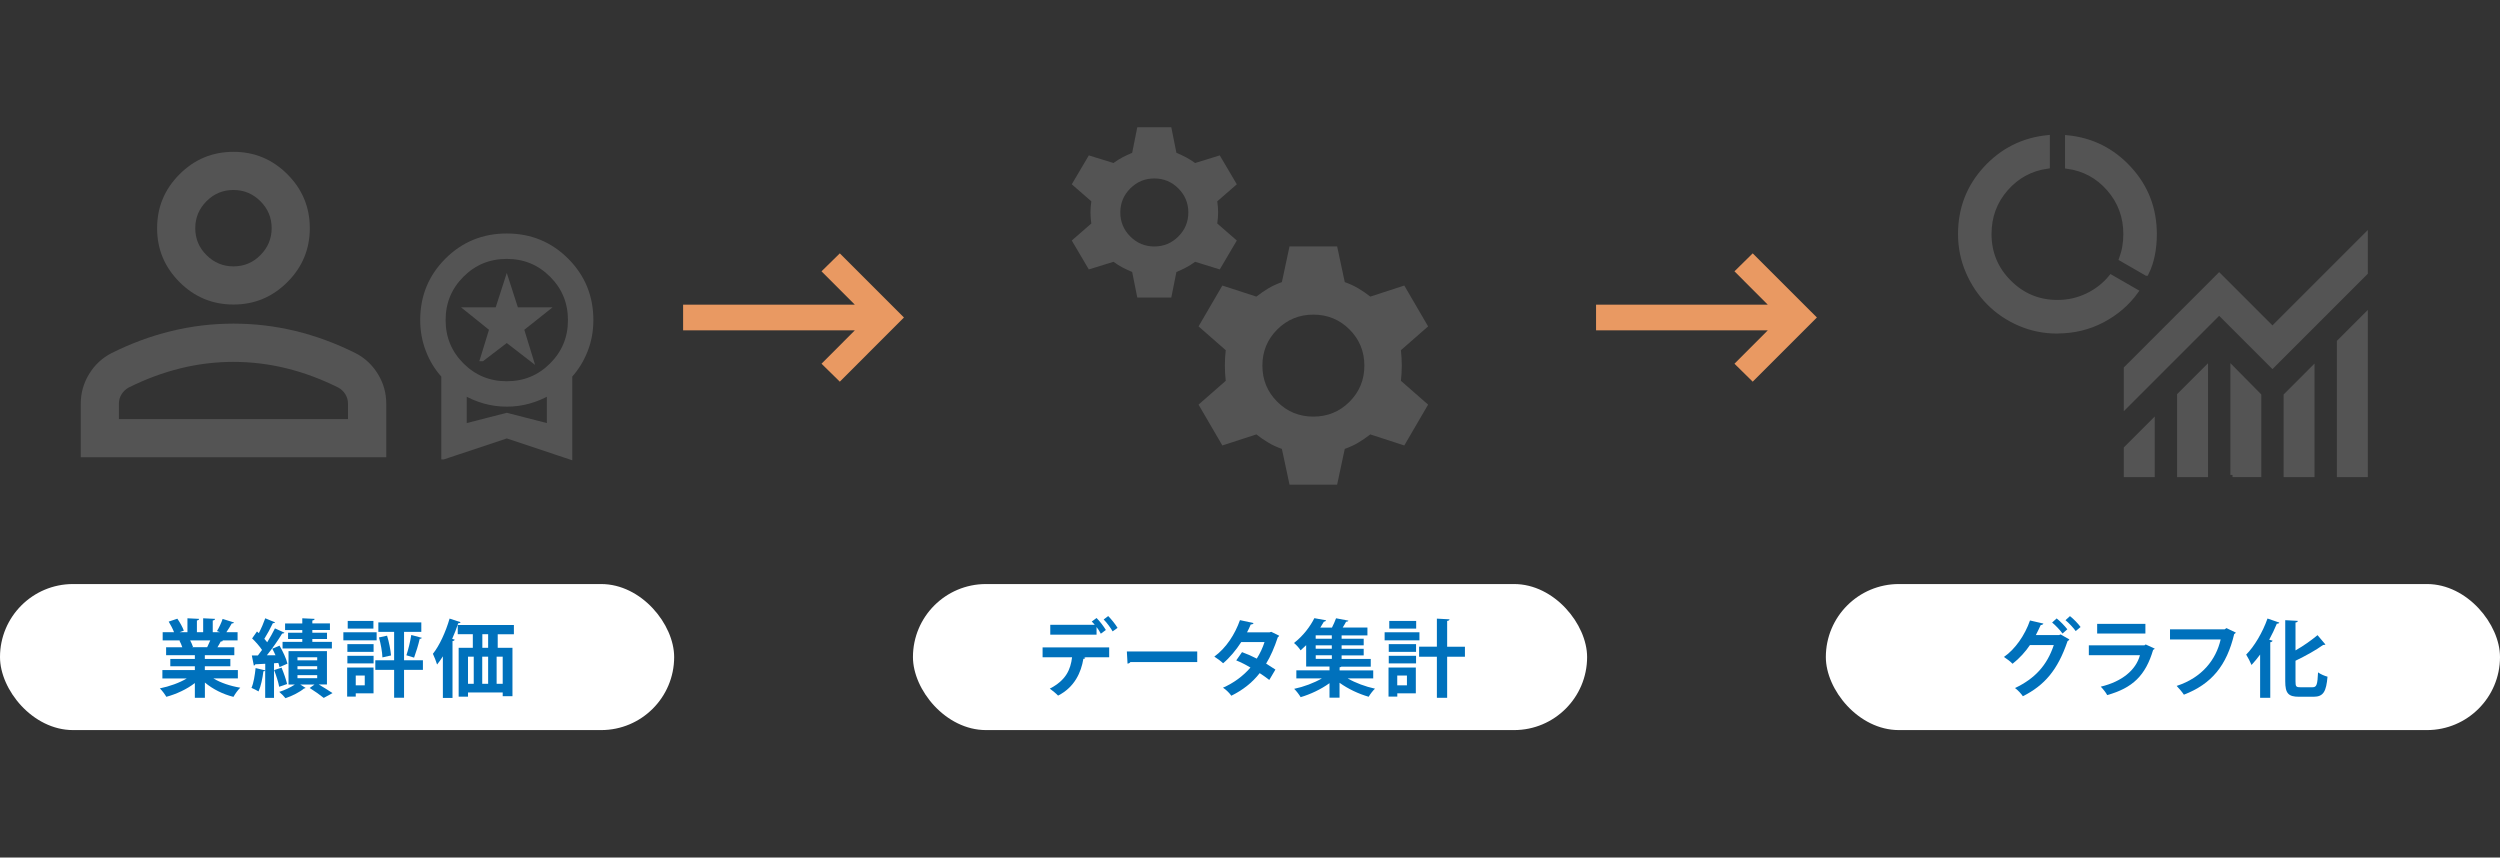
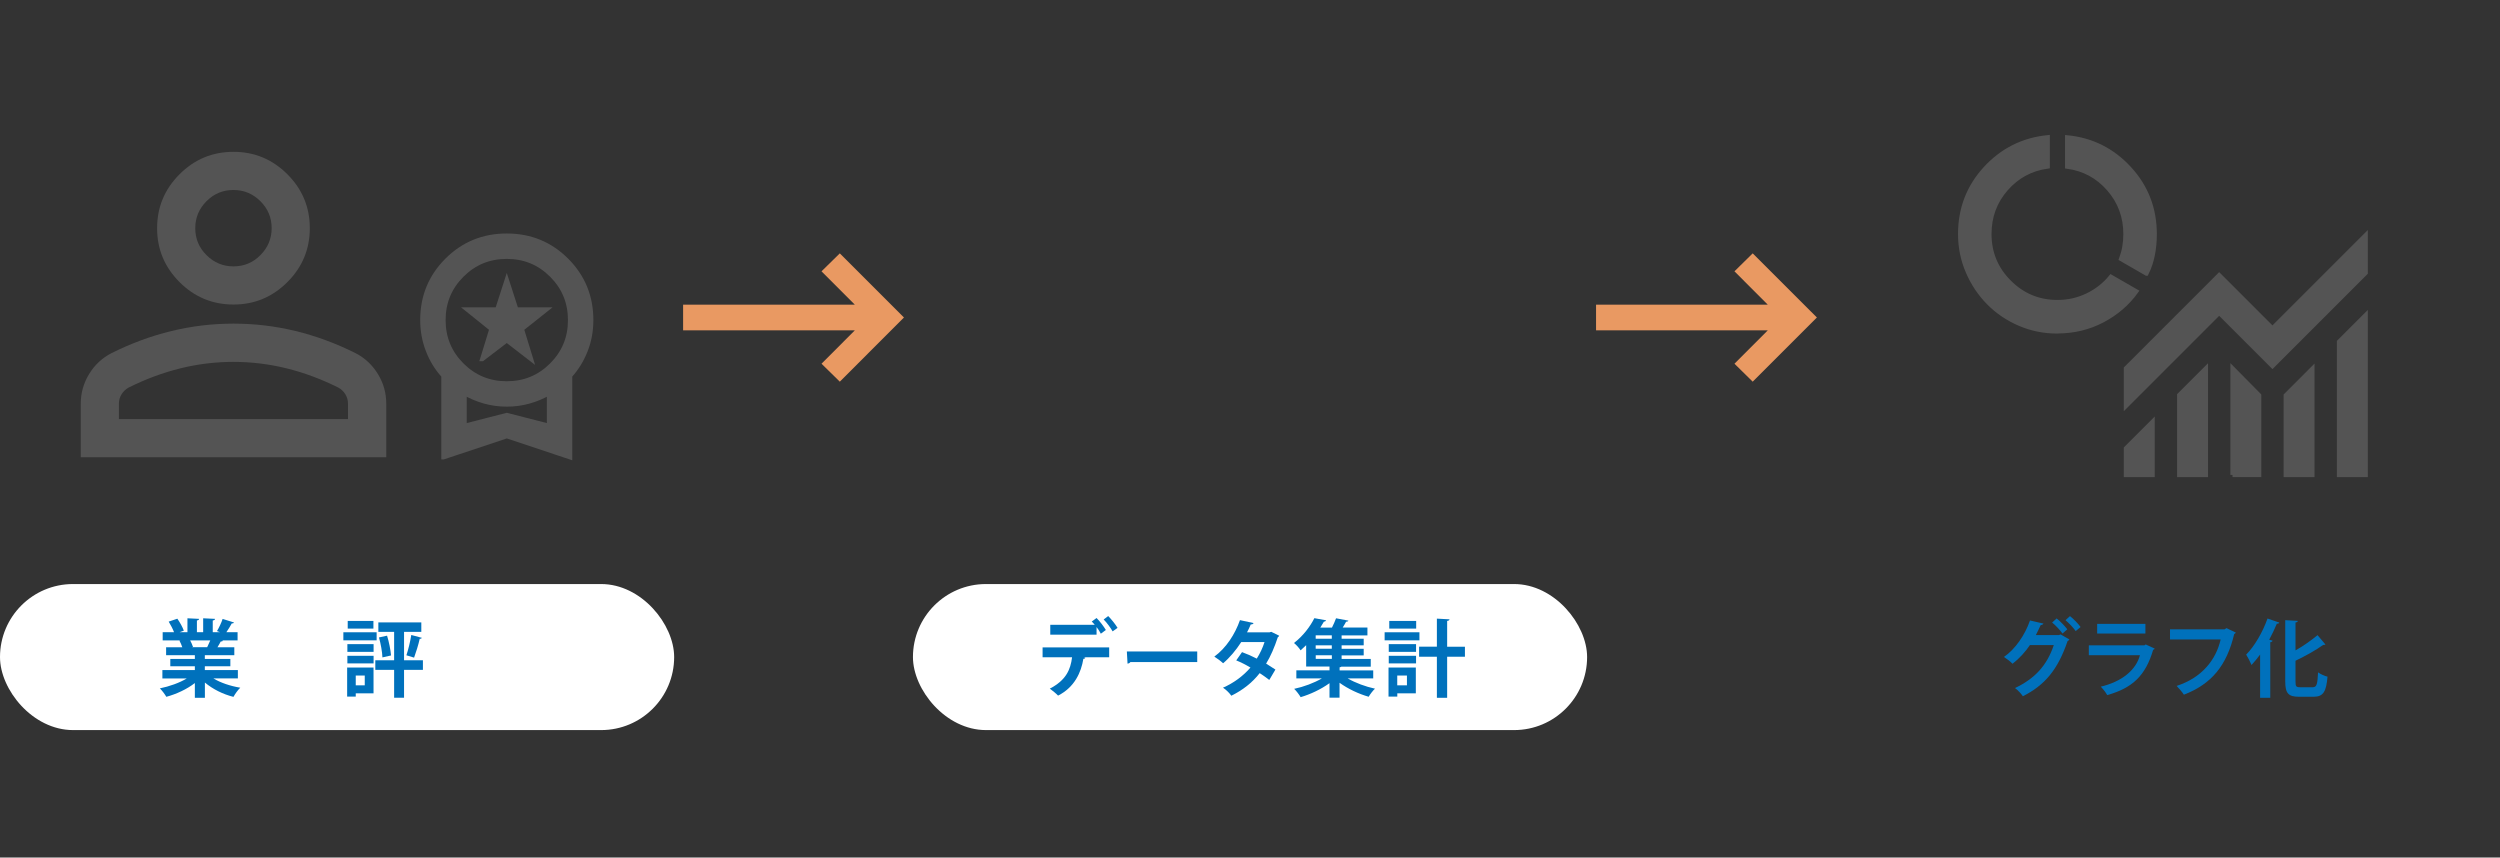
<svg xmlns="http://www.w3.org/2000/svg" id="_レイヤー_1" data-name="レイヤー 1" version="1.1" viewBox="0 0 435.84 149.5">
  <rect x="0" y="0" width="435.84" height="149.5" fill="#333333" stroke="none" />
  <defs>
    <style>
      .cls-1, .cls-2, .cls-3, .cls-4 {
        stroke-width: 0px;
      }

      .cls-1, .cls-5 {
        fill: #545454;
      }

      .cls-2 {
        fill: #0071bc;
      }

      .cls-3 {
        fill: #fff;
      }

      .cls-4 {
        fill: #e99962;
      }

      .cls-5 {
        stroke: #545454;
        stroke-miterlimit: 10;
        stroke-width: .75px;
      }
    </style>
  </defs>
  <g>
    <rect class="cls-3" x="0" y="101.82" width="117.53" height="25.46" rx="12.73" ry="12.73" />
    <g>
      <path class="cls-2" d="M41.48,118.27h-4.28c1.25.76,2.97,1.34,4.69,1.62-.41.38-.93,1.12-1.19,1.6-1.84-.46-3.61-1.35-4.98-2.5v2.66h-1.75v-2.57c-1.38,1.07-3.2,1.92-4.97,2.4-.25-.43-.76-1.12-1.13-1.47,1.66-.34,3.41-.96,4.69-1.73h-4.25v-1.46h5.66v-.66h-4.28v-1.28h4.28v-.66h-5.01v-1.38h2.82c-.12-.37-.31-.82-.5-1.16l.18-.03h0s-3.1,0-3.1,0v-1.44h1.98c-.21-.56-.59-1.28-.93-1.84l1.51-.51c.44.63.93,1.51,1.13,2.09l-.72.26h1.35v-2.42l2.03.1c-.01.15-.13.25-.38.28v2.04h1.09v-2.42l2.07.1c-.01.16-.15.25-.4.29v2.03h1.25l-.51-.19c.35-.59.78-1.48.98-2.12l1.98.62c-.04.12-.18.18-.38.16-.25.46-.6,1.04-.94,1.53h1.95v1.44h-2.69l.13.04c-.06.12-.21.16-.38.15-.15.29-.35.66-.57,1h2.94v1.38h-5.14v.66h4.45v1.28h-4.45v.66h5.76v1.46ZM36.12,112.83c.16-.34.37-.78.54-1.19h-3.51c.21.38.4.84.5,1.15l-.25.04h0s2.72,0,2.72,0Z" />
-       <path class="cls-2" d="M48.73,116.3c-.04-.22-.12-.47-.21-.73l-.75.06v6.03h-1.54v-4.75c-.07.1-.19.13-.31.12-.15,1.21-.44,2.62-.85,3.51-.32-.21-.88-.46-1.23-.62.37-.81.59-2.2.72-3.45l1.68.4v-1.15c-.66.04-1.25.07-1.73.09-.04.15-.16.21-.26.22l-.35-1.76h1.06c.23-.29.48-.62.72-.96-.43-.65-1.12-1.44-1.73-2.01l.85-1.21.32.29c.43-.82.85-1.81,1.12-2.59l1.72.71c-.06.09-.21.15-.4.15-.37.81-.97,1.91-1.48,2.72.18.21.35.41.5.6.51-.84,1-1.69,1.35-2.42l1.66.75c-.07.1-.22.16-.41.16-.68,1.13-1.7,2.6-2.66,3.78h1.51c-.18-.41-.37-.79-.56-1.15l1.26-.53c.57.98,1.19,2.28,1.38,3.14l-1.37.6ZM49.09,116.4c.38.91.78,2.07.96,2.85-.43.15-.85.29-1.38.48-.13-.78-.53-2-.88-2.91l1.31-.43ZM56.98,119.33h-1.41c.87.51,1.81,1.1,2.4,1.5l-1.53.84c-.56-.46-1.59-1.19-2.45-1.73l.84-.6h-2.48l.93.59c-.06.06-.15.09-.28.1-.68.59-2.07,1.31-3.23,1.69-.25-.32-.73-.81-1.09-1.1.94-.29,2-.79,2.72-1.28h-1.1v-5.82h6.7v5.82ZM52.7,110.32v-.48h-3v-1.15h3v-.9l2.15.1c-.01.16-.12.23-.4.29v.5h3.07v1.15h-3.07v.48h2.56v1.09h-2.56v.5h3.41v1.15h-8.6v-1.15h3.44v-.5h-2.48v-1.09h2.48ZM51.86,114.59v.53h3.44v-.53h-3.44ZM51.86,116.14v.54h3.44v-.54h-3.44ZM51.86,117.7v.54h3.44v-.54h-3.44Z" />
      <path class="cls-2" d="M65.66,110.23v1.4h-5.8v-1.4h5.8ZM65.12,116.37v4.5h-3.1v.57h-1.5v-5.07h4.6ZM60.56,113.64v-1.34h4.57v1.34h-4.57ZM60.56,115.65v-1.32h4.57v1.32h-4.57ZM65.1,108.25v1.34h-4.48v-1.34h4.48ZM63.59,117.77h-1.57v1.71h1.57v-1.71ZM73.73,115.11v1.67h-3.29v4.86h-1.73v-4.86h-3.28v-1.67h3.28v-4.95h-2.75v-1.65h7.49v1.65h-3.01v4.95h3.29ZM66.67,114.61c-.03-.94-.29-2.38-.6-3.48l1.41-.31c.34,1.1.62,2.51.69,3.45l-1.5.34ZM73.55,111.19c-.04.1-.18.18-.38.18-.22,1.01-.65,2.39-.98,3.28-.43-.13-.91-.29-1.34-.41.32-.96.69-2.45.85-3.54l1.85.5Z" />
-       <path class="cls-2" d="M77.21,114.42c-.32.51-.66,1-1.01,1.43-.13-.44-.51-1.43-.73-1.87,1.12-1.38,2.23-3.79,2.91-6.14l1.92.63c-.06.13-.19.19-.41.18-.31.91-.66,1.84-1.06,2.73l.44.13c-.03.13-.15.22-.38.26v9.9h-1.68v-7.26ZM89.58,110.57h-2.81v2.37h2.57v8.43h-1.7v-.65h-6.05v.73h-1.63v-8.52h2.47v-2.37h-2.63v-1.6h9.79v1.6ZM81.59,114.48v4.73h1v-4.73h-1ZM85.1,114.48h-1.03v4.73h1.03v-4.73ZM85.1,112.93v-2.37h-1.01v2.37h1.01ZM87.64,119.21v-4.73h-1.06v4.73h1.06Z" />
    </g>
  </g>
  <g>
    <path class="cls-1" d="M40.7,53.09c-3.66,0-6.79-1.3-9.4-3.91-2.61-2.61-3.91-5.74-3.91-9.4s1.3-6.79,3.91-9.4,5.74-3.91,9.4-3.91,6.79,1.3,9.4,3.91c2.61,2.61,3.91,5.74,3.91,9.4s-1.3,6.79-3.91,9.4c-2.61,2.61-5.74,3.91-9.4,3.91ZM14.08,79.72v-9.32c0-1.89.49-3.62,1.46-5.2s2.26-2.79,3.87-3.62c3.44-1.72,6.93-3.01,10.48-3.87s7.15-1.29,10.82-1.29,7.27.43,10.82,1.29,7.04,2.15,10.48,3.87c1.61.83,2.9,2.04,3.87,3.62s1.46,3.31,1.46,5.2v9.32H14.08ZM20.74,73.06h39.93v-2.66c0-.61-.15-1.16-.46-1.66s-.71-.89-1.21-1.16c-3-1.5-6.02-2.62-9.07-3.37s-6.13-1.12-9.23-1.12-6.18.37-9.23,1.12c-3.05.75-6.07,1.87-9.07,3.37-.5.28-.9.67-1.21,1.16s-.46,1.05-.46,1.66v2.66ZM40.7,46.44c1.83,0,3.4-.65,4.7-1.96s1.96-2.87,1.96-4.7-.65-3.4-1.96-4.7-2.87-1.96-4.7-1.96-3.4.65-4.7,1.96-1.96,2.87-1.96,4.7.65,3.4,1.96,4.7,2.87,1.96,4.7,1.96Z" />
    <path class="cls-5" d="M84.07,62.6l1.61-5.24-4.23-3.4h5.24l1.66-5.15,1.66,5.15h5.24l-4.28,3.4,1.61,5.24-4.23-3.27-4.28,3.27ZM77.31,79.72v-14.21c-1.17-1.29-2.07-2.76-2.71-4.42s-.97-3.42-.97-5.29c0-4.11,1.43-7.59,4.28-10.44,2.85-2.85,6.33-4.28,10.44-4.28s7.59,1.43,10.44,4.28c2.85,2.85,4.28,6.33,4.28,10.44,0,1.87-.32,3.63-.97,5.29s-1.55,3.13-2.71,4.42v14.21l-11.04-3.68-11.04,3.68ZM88.35,66.84c3.07,0,5.67-1.07,7.82-3.22,2.15-2.15,3.22-4.75,3.22-7.82s-1.07-5.67-3.22-7.82-4.75-3.22-7.82-3.22-5.67,1.07-7.82,3.22-3.22,4.75-3.22,7.82,1.07,5.67,3.22,7.82,4.75,3.22,7.82,3.22ZM80.99,74.24l7.36-1.89,7.36,1.89v-5.7c-1.07.61-2.23,1.1-3.47,1.45-1.24.35-2.54.53-3.89.53s-2.65-.18-3.89-.53c-1.24-.35-2.4-.84-3.47-1.45v5.7Z" />
  </g>
  <g>
    <rect class="cls-3" x="159.16" y="101.82" width="117.53" height="25.46" rx="12.73" ry="12.73" />
    <g>
      <path class="cls-2" d="M181.76,114.58v-1.72h11.61v1.72h-4.45l.29.09c-.03.1-.15.19-.34.19-.38,2.32-1.51,4.94-4.41,6.41-.28-.31-1.04-.94-1.44-1.22,2.81-1.44,3.62-3.31,3.88-5.47h-5.14ZM191.91,110.47c-.16-.34-.44-.76-.74-1.16v1.34h-8.07v-1.72h7.76c-.18-.22-.37-.43-.53-.57l.84-.62c.57.56,1.26,1.48,1.62,2.09l-.88.65ZM193.97,110.07c-.31-.56-1.01-1.53-1.56-2.07l.79-.6c.57.57,1.28,1.47,1.63,2.06l-.87.62Z" />
      <path class="cls-2" d="M196.45,113.57h12.27v1.85h-11.65c-.09.15-.29.25-.5.28l-.12-2.13Z" />
      <path class="cls-2" d="M223.01,110.83c-.03.1-.12.19-.24.26-.56,1.7-1.28,3.39-2.04,4.6.51.31,1.19.75,1.62,1.04l-1.07,1.81c-.43-.35-1.15-.85-1.67-1.19-1.29,1.66-2.97,2.97-4.95,3.94-.28-.43-.98-1.12-1.45-1.4,1.87-.82,3.51-2.03,4.79-3.51-.78-.47-1.67-.93-2.48-1.25l1.01-1.44c.81.29,1.72.69,2.57,1.13.57-.9,1.03-1.87,1.35-2.88h-4.06c-.91,1.41-2.04,2.76-3.16,3.69-.35-.34-1.07-.88-1.53-1.16,2.07-1.51,3.6-3.89,4.47-6.36l2.37.51c-.06.16-.22.25-.49.24-.15.4-.41.94-.65,1.38h3.92l.31-.09,1.38.68Z" />
      <path class="cls-2" d="M239.39,118.27h-4.44c1.34.78,3.12,1.44,4.76,1.79-.37.34-.87,1-1.1,1.41-1.73-.49-3.62-1.38-5.08-2.44v2.6h-1.75v-2.53c-1.46,1.06-3.32,1.94-5.03,2.44-.25-.43-.75-1.09-1.13-1.45,1.66-.35,3.48-1.03,4.83-1.82h-4.45v-1.41h5.78v-.66h-4.07v-3.72c-.31.31-.63.6-.97.9-.25-.41-.79-1.01-1.16-1.28,1.67-1.28,2.88-2.97,3.56-4.33l2.04.37c-.04.13-.16.22-.38.24-.19.34-.4.68-.62,1.03h2.03c.28-.53.53-1.15.71-1.62l2.15.41c-.04.12-.16.18-.4.19-.16.31-.37.66-.59,1.01h4.31v1.37h-4.5v.59h3.85v1.15h-3.85v.6h3.85v1.15h-3.85v.62h5.08v1.34h-5.11c-.07.06-.16.09-.32.12v.54h5.86v1.41ZM232.18,111.35v-.59h-2.81v.59h2.81ZM232.18,113.1v-.6h-2.81v.6h2.81ZM229.38,114.24v.62h2.81v-.62h-2.81Z" />
      <path class="cls-2" d="M247.46,110.23v1.4h-6.07v-1.4h6.07ZM246.83,116.37v4.5h-3.23v.57h-1.53v-5.07h4.76ZM242.11,113.64v-1.34h4.76v1.34h-4.76ZM242.11,115.65v-1.32h4.76v1.32h-4.76ZM246.89,108.25v1.34h-4.69v-1.34h4.69ZM245.28,117.77h-1.69v1.71h1.69v-1.71ZM255.39,112.74v1.75h-3.1v7.16h-1.79v-7.16h-3.1v-1.75h3.1v-4.89l2.2.12c-.01.15-.13.24-.41.28v4.5h3.1Z" />
    </g>
  </g>
  <g>
-     <rect class="cls-3" x="318.31" y="101.82" width="117.53" height="25.46" rx="12.73" ry="12.73" />
    <g>
      <path class="cls-2" d="M360.77,111.49c-.06.12-.21.22-.32.28-1.72,5.05-4.01,7.7-7.79,9.61-.29-.43-.84-1.04-1.37-1.43,3.47-1.65,5.58-3.95,6.76-7.49h-4.16c-.75,1.12-1.81,2.31-3.03,3.26-.35-.37-1.01-.88-1.5-1.19,1.93-1.32,3.67-3.81,4.54-6.36l2.34.54c-.06.16-.25.25-.47.26-.25.53-.59,1.26-.85,1.75h4.04l.28-.12,1.53.88ZM358.54,107.81c.65.5,1.44,1.34,1.87,1.9l-.84.74c-.38-.56-1.25-1.47-1.81-1.92l.78-.71ZM360.87,107.41c.65.51,1.43,1.32,1.85,1.9l-.85.71c-.34-.5-1.17-1.4-1.78-1.9l.78-.71Z" />
      <path class="cls-2" d="M375.65,113.07c-.04.09-.15.18-.28.22-1.32,4.48-3.57,6.64-8.01,7.89-.21-.43-.75-1.09-1.12-1.47,3.69-.88,6.13-2.89,6.83-5.48h-8.91v-1.73h9.7l.21-.15,1.57.72ZM374.02,110.45h-8.41v-1.69h8.41v1.69Z" />
      <path class="cls-2" d="M389.79,110.29c-.07.1-.18.21-.29.25-1.31,5.51-3.95,8.71-8.77,10.57-.29-.46-.9-1.15-1.26-1.53,4.42-1.44,6.86-4.56,7.67-8.1h-8.83v-1.76h9.52l.32-.22,1.65.79Z" />
      <path class="cls-2" d="M394.02,121.65v-7.54c-.49.66-.99,1.28-1.5,1.82-.18-.46-.65-1.38-.93-1.81,1.41-1.4,2.87-3.88,3.72-6.29l2.06.71c-.09.16-.23.21-.43.18-.4.94-.84,1.9-1.34,2.81l.59.16c-.03.13-.15.24-.4.28v9.68h-1.78ZM400.19,118.78c0,.9.1,1.03.82,1.03h2.17c.71,0,.84-.5.94-2.59.43.31,1.15.63,1.65.75-.22,2.54-.69,3.5-2.42,3.5h-2.56c-1.85,0-2.39-.6-2.39-2.7v-10.65l2.19.12c-.01.16-.13.25-.4.29v4.86c1.43-.81,2.82-1.81,3.84-2.66l1.38,1.63c-.07.04-.22.1-.4.07-1.25.91-3.06,1.91-4.82,2.76v3.58Z" />
    </g>
  </g>
-   <path class="cls-1" d="M198.27,51.87l-.89-4.45c-.59-.25-1.15-.51-1.67-.78s-1.05-.61-1.59-1l-4.3,1.33-2.97-5.04,3.41-2.97c-.1-.64-.15-1.29-.15-1.93s.05-1.29.15-1.93l-3.41-2.97,2.97-5.04,4.3,1.33c.54-.4,1.08-.73,1.59-1s1.08-.53,1.67-.78l.89-4.45h5.93l.89,4.45c.59.25,1.15.51,1.67.78s1.05.61,1.59,1l4.3-1.33,2.97,5.04-3.41,2.97c.1.64.15,1.29.15,1.93s-.05,1.29-.15,1.93l3.41,2.97-2.97,5.04-4.3-1.33c-.54.4-1.08.73-1.59,1s-1.08.53-1.67.78l-.89,4.45h-5.93ZM201.24,42.97c1.63,0,3.03-.58,4.19-1.74s1.74-2.56,1.74-4.19-.58-3.03-1.74-4.19c-1.16-1.16-2.56-1.74-4.19-1.74s-3.03.58-4.19,1.74c-1.16,1.16-1.74,2.56-1.74,4.19s.58,3.03,1.74,4.19,2.56,1.74,4.19,1.74ZM224.81,84.49l-1.33-6.23c-.84-.3-1.62-.65-2.34-1.08s-1.42-.9-2.11-1.45l-5.93,1.93-4.15-7.12,4.74-4.15c-.1-.89-.15-1.78-.15-2.67s.05-1.78.15-2.67l-4.74-4.15,4.15-7.12,5.93,1.93c.69-.54,1.4-1.03,2.11-1.45s1.5-.78,2.34-1.08l1.33-6.23h8.3l1.33,6.23c.84.3,1.62.65,2.34,1.08s1.42.9,2.11,1.45l5.93-1.93,4.15,7.12-4.74,4.15c.1.89.15,1.78.15,2.67s-.05,1.78-.15,2.67l4.74,4.15-4.15,7.12-5.93-1.93c-.69.54-1.4,1.03-2.11,1.45s-1.5.78-2.34,1.08l-1.33,6.23h-8.3ZM228.97,72.63c2.47,0,4.57-.86,6.3-2.59,1.73-1.73,2.59-3.83,2.59-6.3s-.86-4.57-2.59-6.3-3.83-2.59-6.3-2.59-4.57.86-6.3,2.59c-1.73,1.73-2.59,3.83-2.59,6.3s.86,4.57,2.59,6.3c1.73,1.73,3.83,2.59,6.3,2.59Z" />
  <g>
    <path class="cls-5" d="M358.68,57.78c-2.35,0-4.55-.45-6.61-1.34s-3.86-2.11-5.38-3.65-2.73-3.34-3.62-5.41c-.89-2.06-1.34-4.25-1.34-6.57,0-4.44,1.47-8.25,4.41-11.45,2.94-3.19,6.56-5,10.85-5.43v5.09c-2.91.4-5.33,1.7-7.27,3.92-1.94,2.22-2.9,4.84-2.9,7.86,0,3.28,1.16,6.08,3.48,8.39,2.32,2.32,5.12,3.48,8.39,3.48,1.87,0,3.61-.4,5.24-1.19s2.99-1.87,4.09-3.22l4.41,2.54c-1.53,2.12-3.49,3.81-5.89,5.07-2.4,1.26-5.02,1.89-7.84,1.89ZM374.2,47.69l-4.41-2.54c.25-.68.45-1.38.57-2.1s.19-1.46.19-2.23c0-3.02-.97-5.65-2.9-7.86s-4.36-3.53-7.27-3.92v-5.09c4.3.42,7.91,2.23,10.85,5.43,2.94,3.19,4.41,7.01,4.41,11.45,0,1.24-.11,2.44-.34,3.6-.23,1.16-.59,2.25-1.1,3.26Z" />
    <path class="cls-5" d="M370.63,82.8v-4.64l4.64-4.64v9.29h-4.64ZM379.92,82.8v-13.93l4.64-4.64v18.58h-4.64ZM389.21,82.8v-18.58l4.64,4.7v13.87h-4.64ZM398.49,82.8v-13.87l4.64-4.64v18.52h-4.64ZM407.78,82.8v-23.22l4.64-4.64v27.87h-4.64ZM370.63,70.78v-6.56l16.25-16.25,9.29,9.29,16.25-16.25v6.56l-16.25,16.25-9.29-9.29-16.25,16.25Z" />
  </g>
  <polygon class="cls-4" points="146.41 66.54 143.22 63.41 149.03 57.59 119.09 57.59 119.09 53.12 149.03 53.12 143.22 47.3 146.41 44.17 157.59 55.35 146.41 66.54" />
  <polygon class="cls-4" points="305.56 66.54 302.38 63.41 308.19 57.59 278.25 57.59 278.25 53.12 308.19 53.12 302.38 47.3 305.56 44.17 316.75 55.35 305.56 66.54" />
</svg>